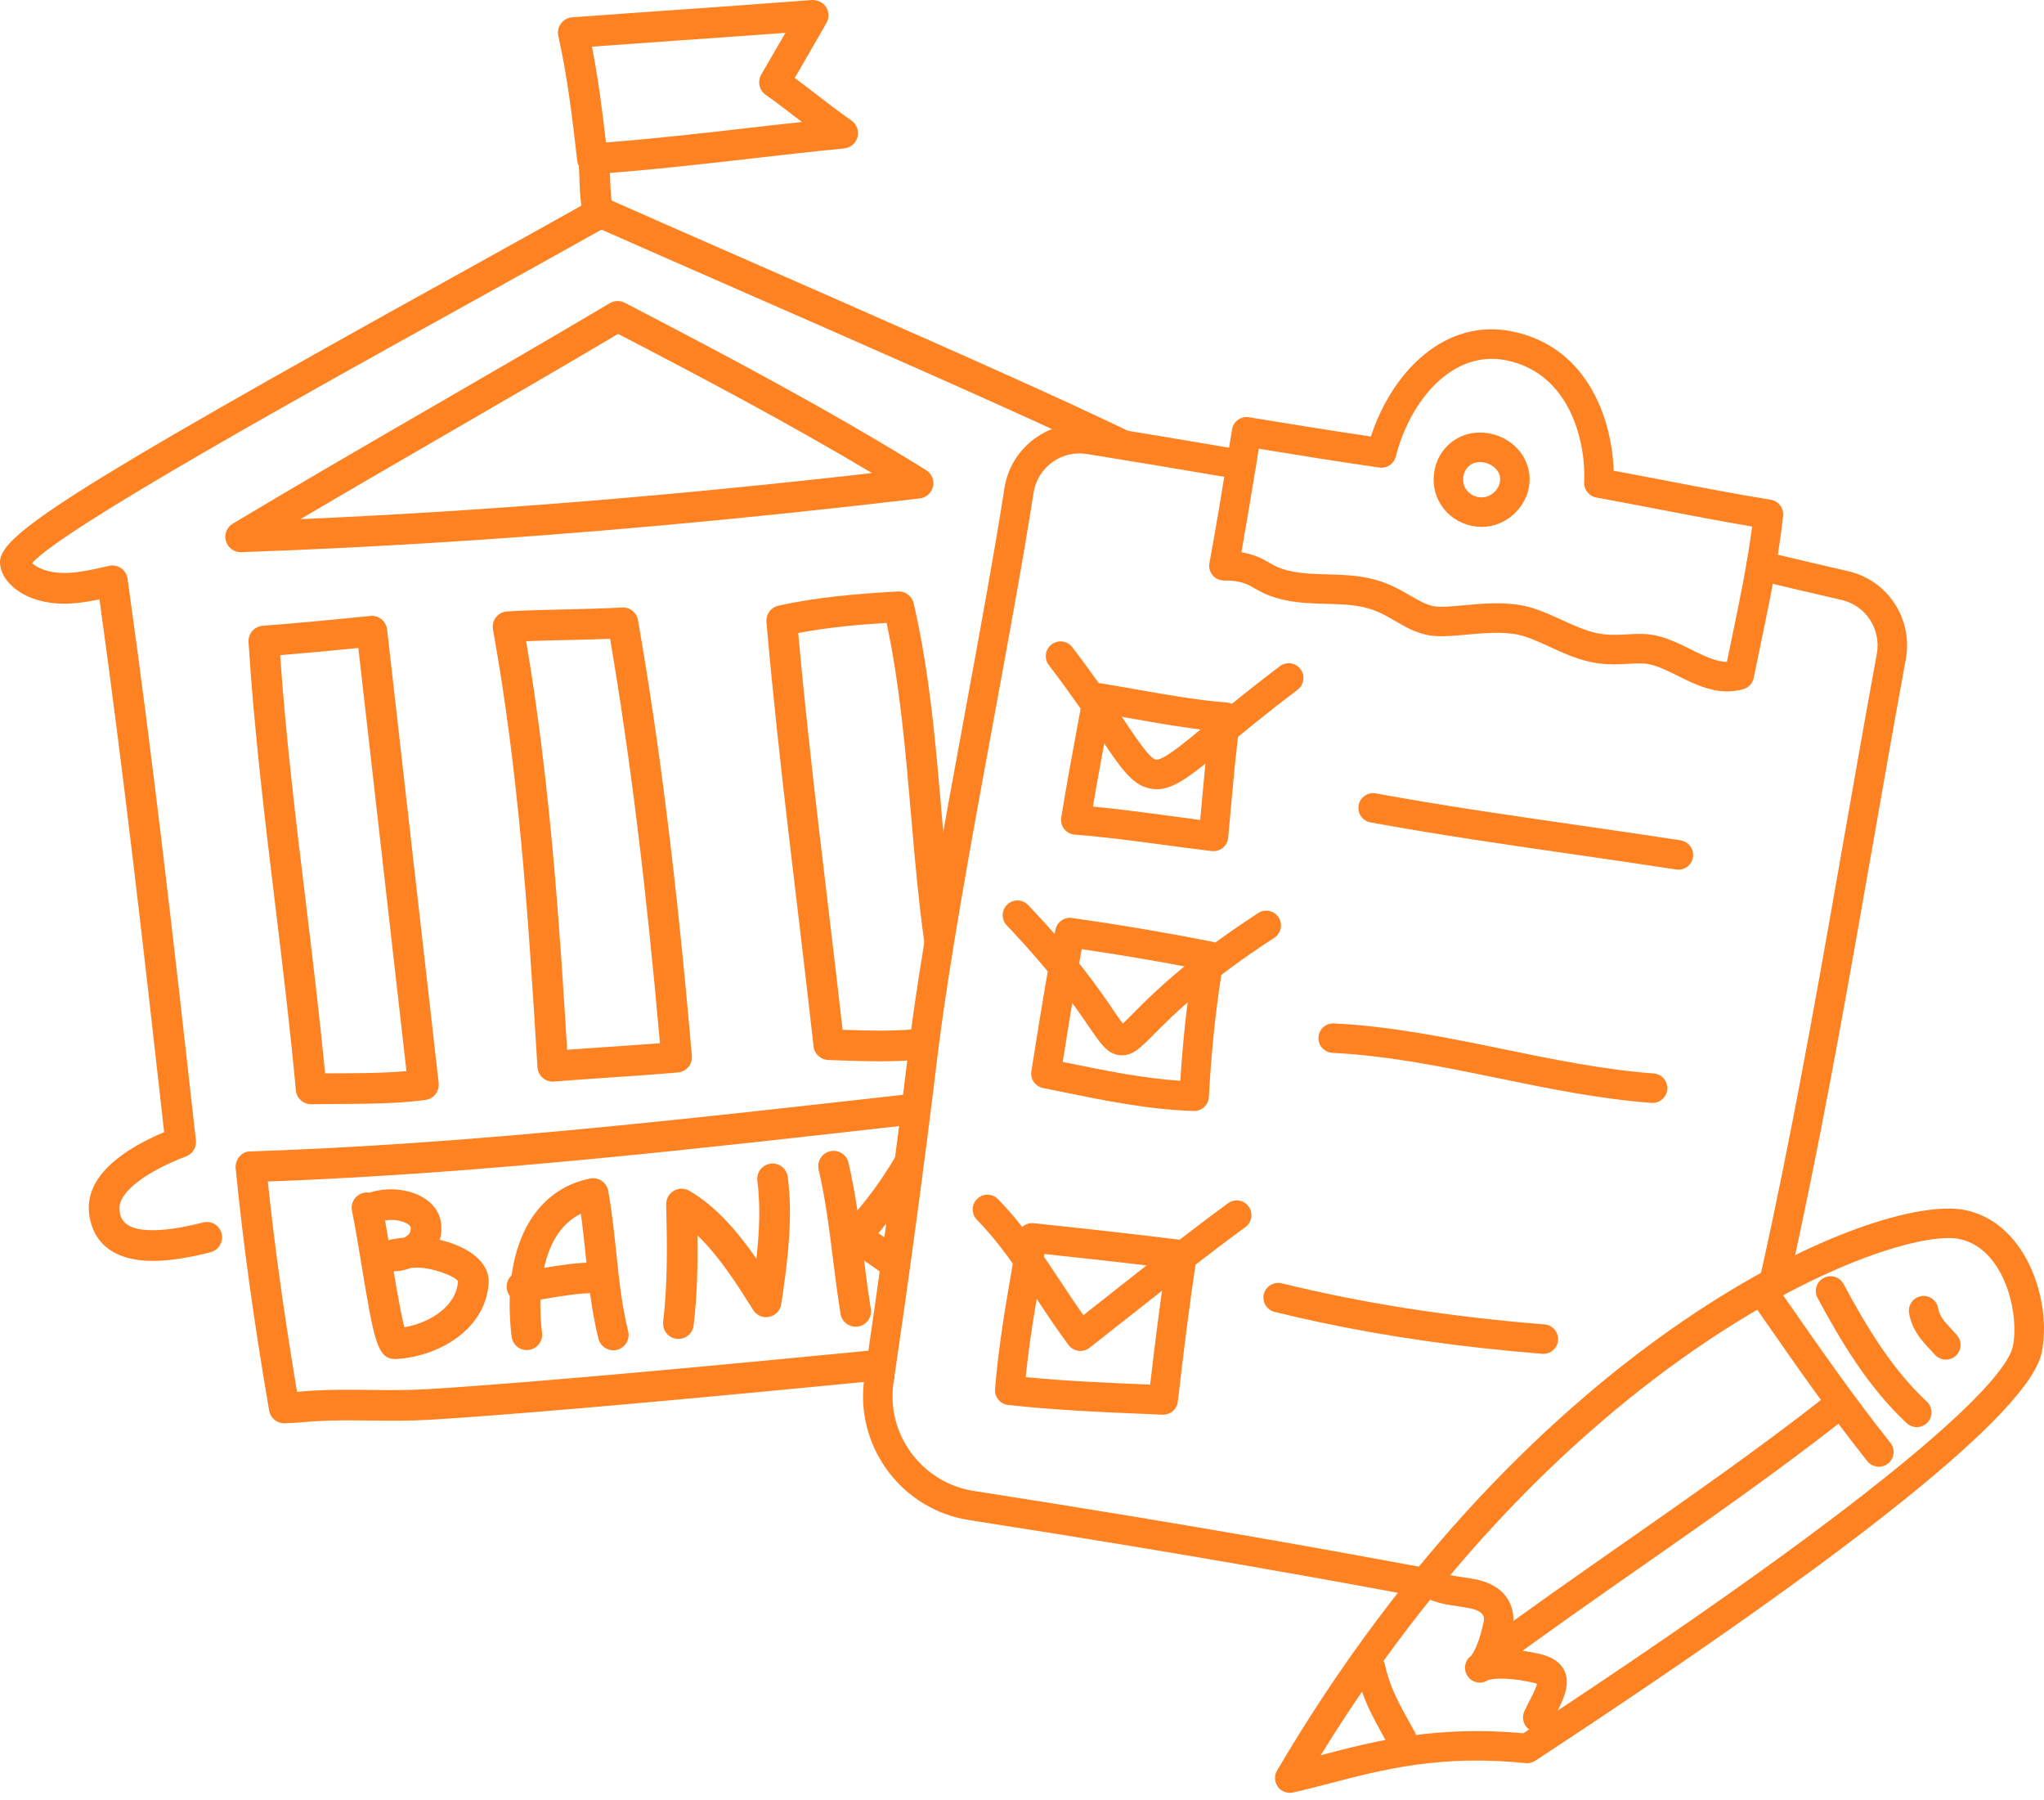
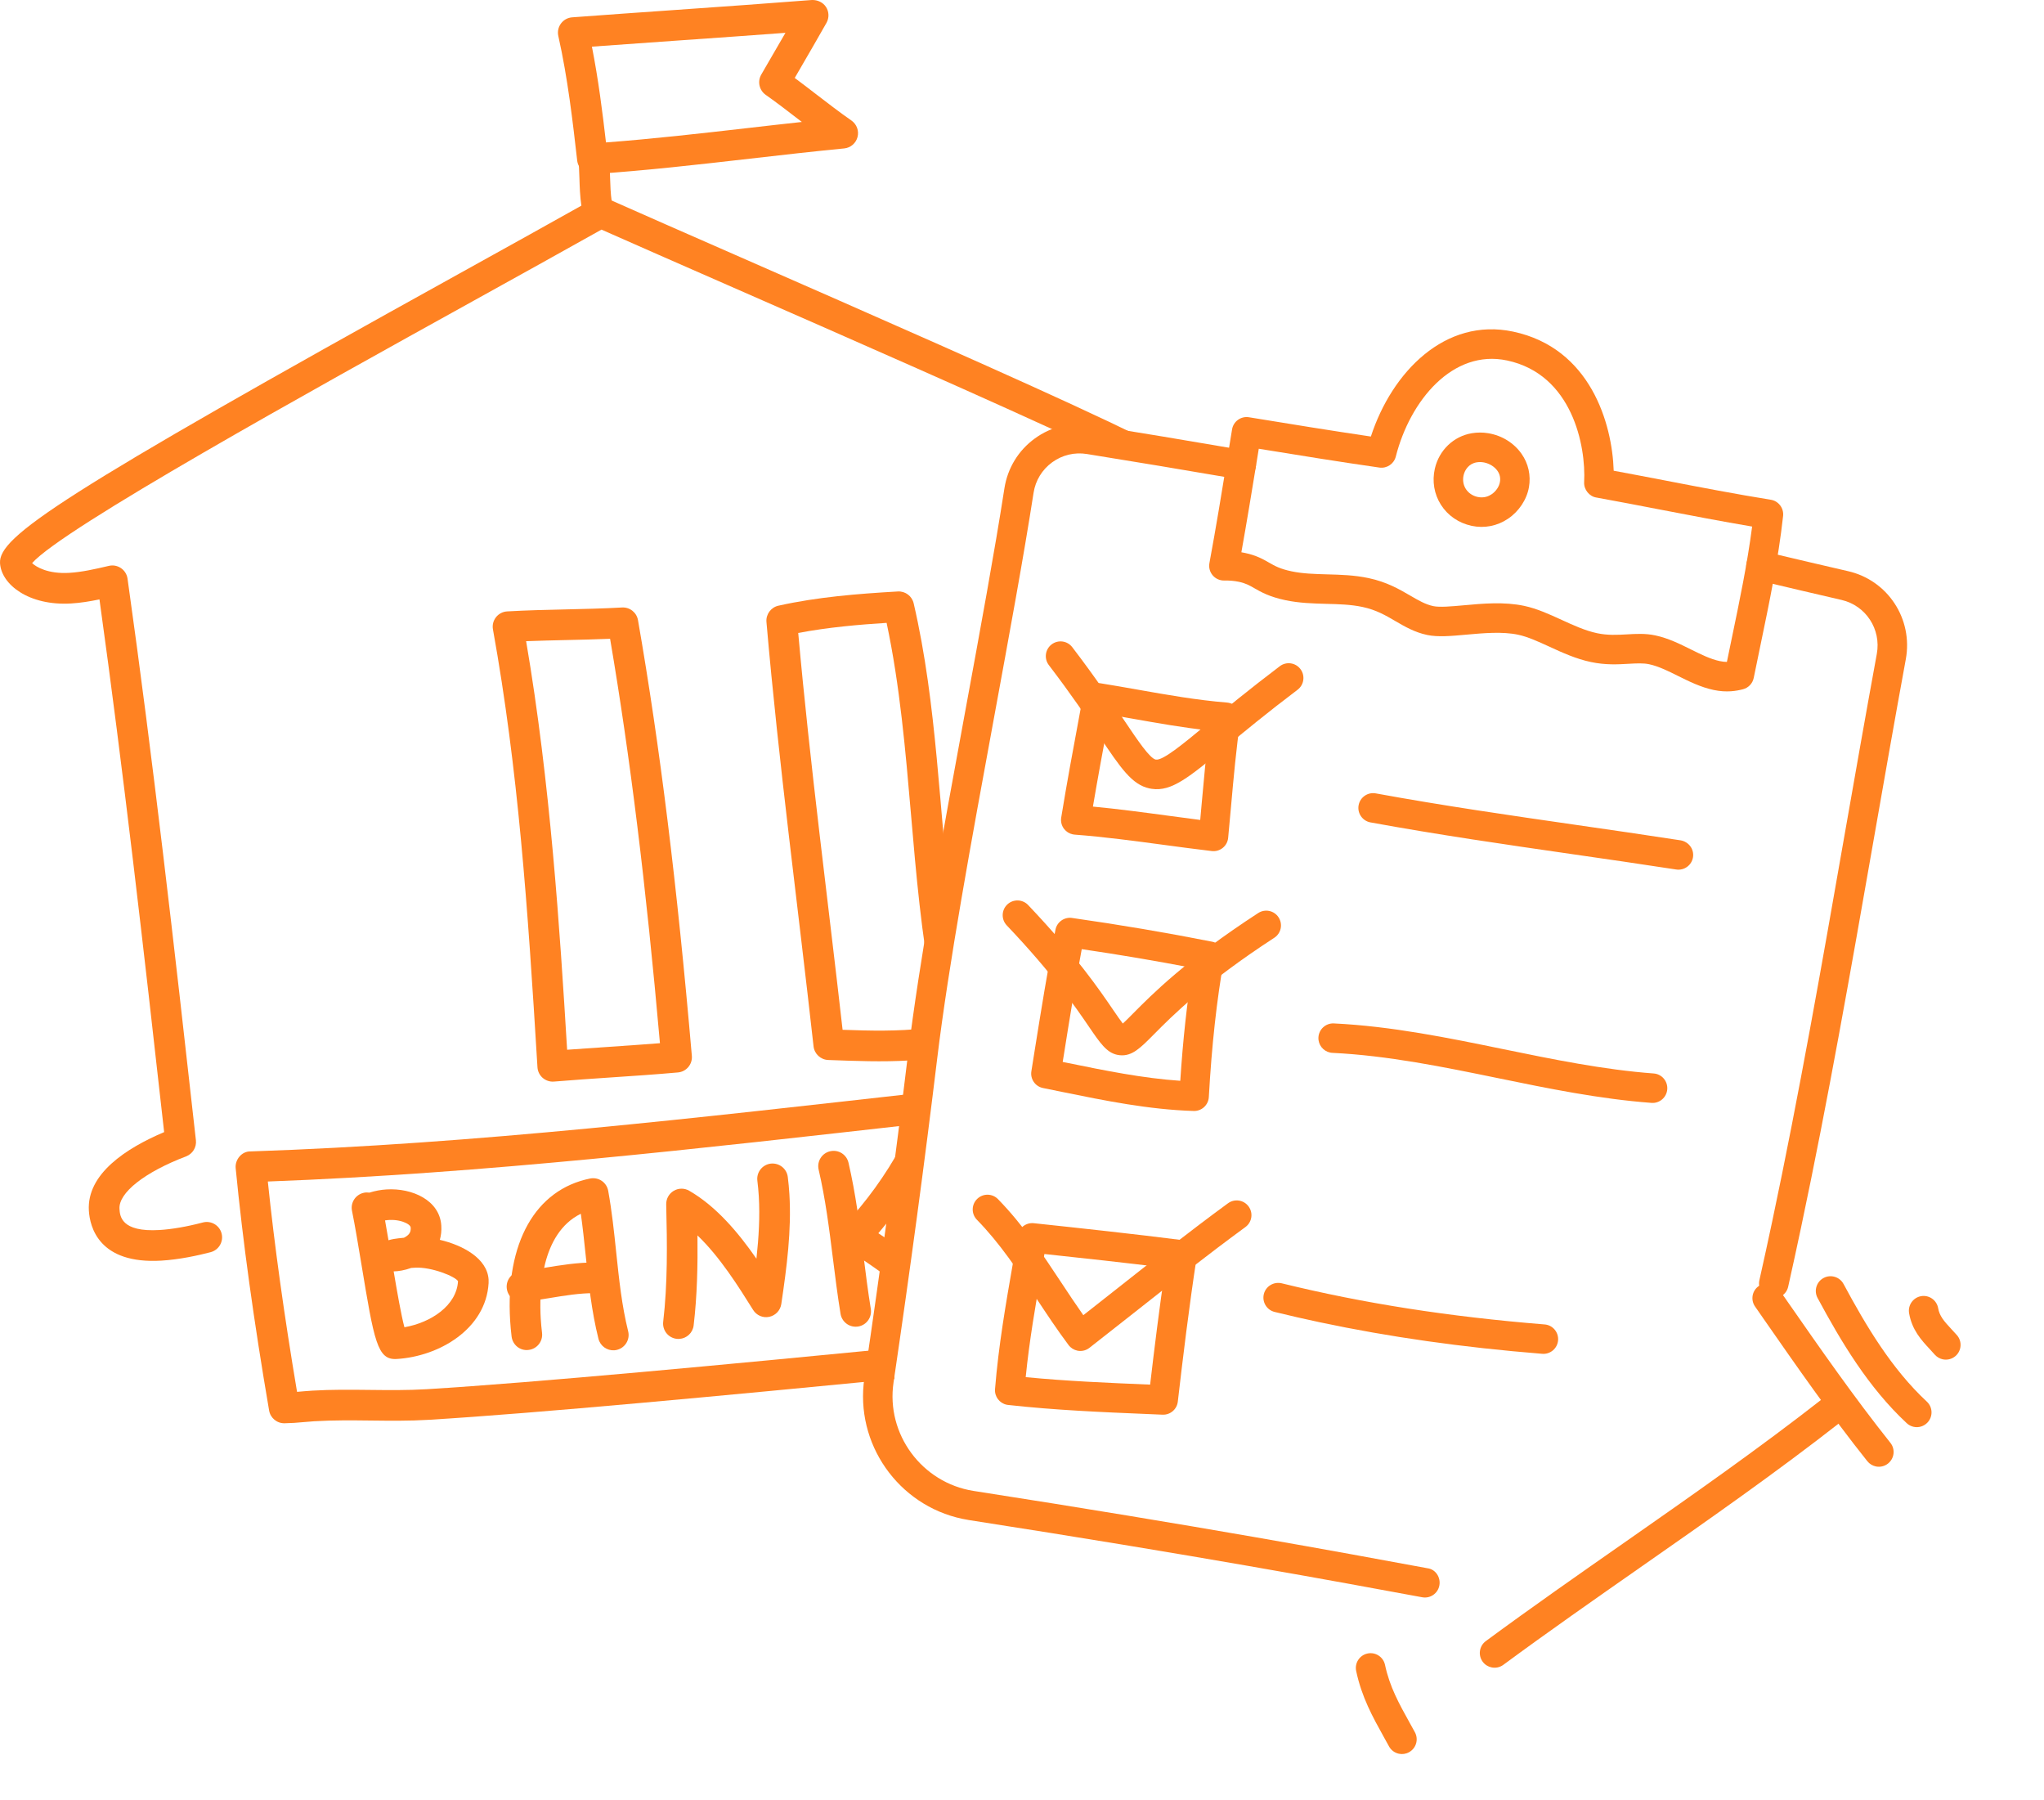
<svg xmlns="http://www.w3.org/2000/svg" width="92" height="81" viewBox="0 0 92 81" fill="none">
  <path fill-rule="evenodd" clip-rule="evenodd" d="M7.266 56.726C4.451 56.895 4.045 55.211 4 54.478C3.9 52.821 5.683 51.665 7.388 50.943C6.442 42.48 5.563 34.784 4.477 26.972C4.047 27.061 3.621 27.13 3.203 27.155C1.3 27.27 0.059 26.303 0.001 25.342C-0.07 24.157 2.634 22.302 20.679 12.308C22.872 11.092 24.941 9.946 26.698 8.958C26.888 8.851 27.118 8.84 27.317 8.929C28.819 9.597 30.94 10.527 33.321 11.57C38.988 14.053 46.04 17.143 49.886 18.965C50.601 19.307 51.316 19.663 52.045 19.974C51.853 19.957 51.664 19.939 51.477 19.901C51.035 19.81 49.357 19.816 48.708 19.937C44.779 18.098 38.148 15.193 32.767 12.835C30.545 11.861 28.551 10.988 27.073 10.332C25.38 11.282 23.419 12.368 21.348 13.516C13.925 17.627 2.826 23.775 1.445 25.339C1.624 25.511 2.162 25.835 3.12 25.777C3.666 25.745 4.25 25.616 4.901 25.463C5.295 25.37 5.685 25.639 5.741 26.04C6.9 34.286 7.819 42.364 8.818 51.312C8.853 51.625 8.671 51.921 8.378 52.034C6.511 52.745 5.335 53.671 5.378 54.395C5.397 54.712 5.442 55.453 7.183 55.348C7.743 55.314 8.416 55.197 9.131 55.009C9.498 54.913 9.878 55.133 9.974 55.503C10.07 55.871 9.85 56.248 9.481 56.346C8.923 56.491 8.084 56.677 7.266 56.726Z" fill="#FF8222" />
-   <path fill-rule="evenodd" clip-rule="evenodd" d="M19.045 24.454C16.295 24.62 13.539 24.752 10.856 24.846C10.542 24.857 10.259 24.653 10.17 24.351C10.081 24.049 10.207 23.725 10.478 23.563C13.483 21.762 16.603 19.957 19.619 18.211C22.198 16.718 24.866 15.175 27.446 13.643C27.652 13.522 27.905 13.513 28.117 13.623C32.555 15.926 37.257 18.405 41.685 21.156C41.934 21.311 42.058 21.607 41.994 21.892C41.93 22.178 41.692 22.393 41.401 22.428C33.445 23.365 26.132 24.027 19.045 24.454ZM13.524 23.36C21.725 23.003 30.066 22.329 39.246 21.287C35.483 19.039 31.563 16.97 27.821 15.025C25.338 16.497 22.783 17.974 20.311 19.406C18.075 20.7 15.783 22.027 13.524 23.36Z" fill="#FF8222" />
-   <path fill-rule="evenodd" clip-rule="evenodd" d="M17.855 49.617C16.987 49.669 16.096 49.673 15.235 49.677C14.826 49.679 14.418 49.681 14.016 49.689C13.655 49.695 13.349 49.422 13.317 49.062C13.059 46.263 12.718 43.44 12.387 40.711C11.919 36.858 11.438 32.874 11.186 28.891C11.162 28.514 11.445 28.189 11.822 28.159C13.238 28.05 14.733 27.913 16.668 27.716C17.034 27.675 17.38 27.95 17.423 28.324C17.799 31.611 18.174 34.929 18.551 38.246C18.951 41.754 19.349 45.261 19.745 48.732C19.788 49.106 19.523 49.445 19.15 49.495C18.748 49.548 18.323 49.589 17.855 49.617ZM14.632 48.3C14.83 48.3 15.029 48.298 15.228 48.297C16.071 48.293 16.942 48.289 17.772 48.239C17.953 48.228 18.127 48.215 18.294 48.2C17.925 44.955 17.552 41.678 17.18 38.401C16.829 35.312 16.479 32.223 16.129 29.158C14.793 29.291 13.666 29.395 12.609 29.481C12.867 33.202 13.319 36.931 13.758 40.544C14.064 43.078 14.381 45.691 14.632 48.3Z" fill="#FF8222" />
  <path fill-rule="evenodd" clip-rule="evenodd" d="M24.922 48.67C24.742 48.682 24.565 48.621 24.428 48.504C24.287 48.382 24.202 48.209 24.191 48.023C23.749 40.717 23.322 34.627 22.188 28.323C22.152 28.129 22.202 27.929 22.324 27.774C22.446 27.619 22.628 27.524 22.825 27.512C23.714 27.461 24.601 27.441 25.46 27.422C26.293 27.403 27.154 27.383 27.998 27.336C28.347 27.316 28.656 27.561 28.716 27.906C29.703 33.57 30.474 39.8 31.14 47.512C31.173 47.89 30.893 48.225 30.514 48.258C29.517 48.348 28.497 48.416 27.51 48.482C26.651 48.54 25.791 48.598 24.922 48.67ZM23.681 28.852C24.769 35.224 25.197 41.802 25.526 47.237C26.155 47.19 26.786 47.148 27.418 47.105C28.169 47.054 28.941 47.003 29.704 46.942C29.079 39.856 28.362 34.039 27.46 28.744C26.797 28.772 26.135 28.787 25.491 28.801C24.897 28.815 24.289 28.829 23.681 28.852Z" fill="#FF8222" />
  <path fill-rule="evenodd" clip-rule="evenodd" d="M40.924 47.719C39.712 47.792 38.493 47.742 37.28 47.698C36.938 47.686 36.656 47.424 36.618 47.085C35.91 40.72 35.051 34.371 34.498 27.989C34.468 27.644 34.698 27.33 35.036 27.255C36.805 26.861 38.607 26.719 40.413 26.615C40.748 26.596 41.048 26.822 41.124 27.148C42.189 31.746 42.261 36.478 42.829 41.142C42.675 41.517 42.559 41.91 42.48 42.294C42.395 42.718 42.18 43.26 42.163 43.847C42.058 44.242 42.027 44.529 41.991 44.758C41.469 42.068 41.233 39.317 41.003 36.638C40.757 33.784 40.504 30.838 39.906 28.028C38.678 28.106 37.288 28.224 35.928 28.482C36.463 34.448 37.253 40.387 37.925 46.339C39.167 46.384 40.41 46.412 41.643 46.272C41.6 46.733 41.612 47.228 41.695 47.655C41.446 47.682 41.189 47.703 40.924 47.719Z" fill="#FF8222" />
  <path fill-rule="evenodd" clip-rule="evenodd" d="M19.283 63.89C17.572 63.993 15.856 63.851 14.146 63.954C13.844 63.972 13.543 64.008 13.241 64.027C13.102 64.035 12.959 64.04 12.815 64.044C12.47 64.055 12.171 63.81 12.113 63.471C11.422 59.433 10.929 55.867 10.608 52.569C10.57 52.185 10.879 51.803 11.272 51.812C21.425 51.475 31.532 50.281 41.621 49.154C41.486 49.705 41.468 50.062 41.332 50.575C31.601 51.669 21.846 52.802 12.055 53.166C12.355 56.057 12.788 59.167 13.37 62.631C13.601 62.611 13.832 62.59 14.064 62.576C15.775 62.473 17.491 62.614 19.2 62.512C24.096 62.216 32.926 61.379 40.401 60.652C40.318 60.869 40.269 61.108 40.262 61.365C40.262 61.583 40.255 61.816 40.256 62.054C32.831 62.775 24.142 63.597 19.283 63.89Z" fill="#FF8222" />
  <path fill-rule="evenodd" clip-rule="evenodd" d="M17.856 61.152C16.982 61.205 16.843 60.371 16.262 56.858C16.121 56.01 15.976 55.133 15.844 54.488C15.766 54.115 16.006 53.75 16.38 53.672C16.463 53.655 16.547 53.654 16.628 53.666C16.889 53.585 17.144 53.537 17.402 53.522C18.543 53.453 19.794 54.002 19.863 55.154C19.877 55.378 19.854 55.591 19.797 55.79C20.833 56.034 21.934 56.624 21.992 57.583C21.995 57.636 21.995 57.688 21.992 57.737C21.872 59.8 19.771 61.037 17.856 61.152ZM17.719 57.21C17.874 58.128 18.058 59.186 18.203 59.724C19.403 59.514 20.551 58.747 20.615 57.653C20.506 57.443 19.415 57 18.677 57.044C18.616 57.048 18.56 57.051 18.509 57.055C18.209 57.162 17.926 57.208 17.719 57.21ZM17.331 54.916C17.382 55.2 17.434 55.501 17.486 55.809C17.557 55.786 17.635 55.767 17.723 55.752C17.849 55.731 18.003 55.712 18.183 55.696C18.259 55.657 18.331 55.609 18.386 55.552C18.441 55.494 18.496 55.41 18.485 55.238C18.476 55.067 17.946 54.819 17.331 54.916Z" fill="#FF8222" />
  <path fill-rule="evenodd" clip-rule="evenodd" d="M27.645 60.761C27.319 60.78 27.016 60.566 26.935 60.238C26.625 58.998 26.49 57.716 26.36 56.476C26.296 55.863 26.23 55.234 26.143 54.617C24.328 55.51 24.267 58.152 24.339 59.339C24.352 59.559 24.373 59.772 24.397 59.975C24.444 60.353 24.175 60.698 23.796 60.744C23.412 60.796 23.074 60.52 23.027 60.143C22.999 59.913 22.976 59.672 22.961 59.422C22.75 55.919 24.095 53.53 26.56 53.031C26.742 52.996 26.931 53.032 27.084 53.136C27.238 53.241 27.343 53.403 27.375 53.585C27.541 54.498 27.639 55.43 27.733 56.331C27.864 57.579 27.988 58.757 28.273 59.904C28.366 60.274 28.141 60.648 27.771 60.741C27.729 60.752 27.686 60.758 27.645 60.761Z" fill="#FF8222" />
  <path fill-rule="evenodd" clip-rule="evenodd" d="M23.536 58.586C23.174 58.608 22.853 58.344 22.81 57.979C22.764 57.601 23.034 57.257 23.413 57.212C23.782 57.168 24.145 57.109 24.503 57.05C25.226 56.931 25.985 56.808 26.776 56.808C27.158 56.808 27.467 57.117 27.467 57.497C27.467 57.879 27.151 58.188 26.776 58.188C26.083 58.188 25.43 58.296 24.726 58.412C24.348 58.474 23.967 58.536 23.577 58.583C23.563 58.584 23.549 58.586 23.536 58.586Z" fill="#FF8222" />
  <path fill-rule="evenodd" clip-rule="evenodd" d="M30.578 60.248C30.537 60.251 30.496 60.249 30.455 60.245C30.076 60.2 29.806 59.857 29.85 59.478C30.052 57.766 30.03 56.002 29.986 54.196C29.98 53.946 30.109 53.713 30.324 53.585C30.538 53.458 30.805 53.456 31.021 53.581C32.246 54.288 33.238 55.475 34.047 56.639C34.152 55.681 34.208 54.74 34.153 53.824C34.139 53.593 34.117 53.362 34.089 53.133C34.041 52.755 34.308 52.41 34.687 52.361C35.069 52.318 35.41 52.582 35.458 52.959C35.491 53.22 35.515 53.48 35.531 53.741C35.629 55.37 35.414 57.006 35.166 58.68C35.123 58.966 34.907 59.195 34.624 59.255C34.337 59.316 34.051 59.189 33.898 58.945C33.243 57.898 32.406 56.561 31.393 55.592C31.408 56.957 31.379 58.303 31.221 59.64C31.182 59.978 30.905 60.228 30.578 60.248Z" fill="#FF8222" />
  <path fill-rule="evenodd" clip-rule="evenodd" d="M38.555 59.698C38.206 59.72 37.89 59.473 37.833 59.121C37.696 58.287 37.593 57.455 37.492 56.65C37.32 55.272 37.157 53.969 36.847 52.633C36.76 52.262 36.991 51.89 37.363 51.805C37.736 51.717 38.105 51.949 38.191 52.321C38.517 53.727 38.693 55.126 38.862 56.478C38.961 57.271 39.063 58.09 39.195 58.899C39.256 59.276 39.001 59.63 38.625 59.691C38.602 59.694 38.578 59.697 38.555 59.698Z" fill="#FF8222" />
  <path fill-rule="evenodd" clip-rule="evenodd" d="M40.606 57.979C39.778 57.319 38.945 56.733 38.117 56.228C37.743 56 37.674 55.487 37.972 55.167C38.989 54.083 39.859 52.879 40.56 51.591C40.686 51.359 40.902 51.244 41.123 51.232C40.946 51.765 40.849 52.726 41.035 53.487C40.582 54.186 40.08 54.855 39.534 55.493C39.999 55.799 40.464 56.128 40.927 56.479C40.763 56.93 40.606 57.497 40.606 57.979Z" fill="#FF8222" />
  <path fill-rule="evenodd" clip-rule="evenodd" d="M26.707 7.834C26.341 7.857 26.021 7.588 25.979 7.223C25.781 5.486 25.556 3.517 25.13 1.62C25.086 1.424 25.129 1.219 25.249 1.058C25.368 0.896 25.551 0.795 25.752 0.78C27.317 0.663 28.891 0.553 30.465 0.443C32.498 0.3 34.53 0.158 36.545 0C36.795 -0.007 37.044 0.103 37.181 0.318C37.318 0.532 37.325 0.806 37.2 1.028C36.794 1.746 36.38 2.459 35.967 3.169L35.771 3.508C36.108 3.758 36.438 4.012 36.761 4.261C37.269 4.651 37.793 5.055 38.325 5.425C38.562 5.592 38.671 5.887 38.597 6.167C38.524 6.447 38.283 6.652 37.996 6.679C36.593 6.815 35.157 6.979 33.769 7.138C31.456 7.403 29.063 7.677 26.707 7.834ZM26.642 2.099C26.932 3.572 27.118 5.047 27.275 6.409C29.386 6.25 31.532 6.005 33.612 5.767C34.427 5.673 35.259 5.578 36.092 5.488C36.034 5.443 35.976 5.399 35.919 5.356C35.446 4.991 34.956 4.614 34.462 4.266C34.171 4.059 34.085 3.665 34.264 3.356L34.773 2.477C34.967 2.143 35.16 1.811 35.353 1.477C33.762 1.596 32.161 1.708 30.561 1.82C29.253 1.911 27.945 2.003 26.642 2.099Z" fill="#FF8222" />
  <path fill-rule="evenodd" clip-rule="evenodd" d="M26.986 10.308C26.665 10.327 26.364 10.119 26.278 9.796C26.187 9.453 26.132 9.079 26.104 8.62C26.092 8.422 26.086 8.224 26.08 8.027C26.074 7.843 26.068 7.658 26.058 7.474C26.045 7.257 26.025 7.07 25.997 6.903C25.936 6.526 26.192 6.172 26.569 6.111C26.94 6.046 27.3 6.305 27.361 6.681C27.395 6.896 27.42 7.127 27.435 7.39C27.447 7.588 27.453 7.786 27.459 7.983C27.465 8.168 27.471 8.352 27.482 8.537C27.504 8.907 27.545 9.186 27.612 9.442C27.711 9.811 27.491 10.189 27.123 10.287C27.077 10.298 27.031 10.306 26.986 10.308Z" fill="#FF8222" />
  <path fill-rule="evenodd" clip-rule="evenodd" d="M43.307 68.343C40.427 67.733 38.471 64.96 38.905 62.017C39.657 56.911 40.299 52.161 40.863 47.491C41.379 43.233 42.426 37.545 43.438 32.043C44.12 28.339 44.763 24.841 45.209 21.972C45.351 21.065 45.837 20.268 46.578 19.73C47.32 19.191 48.227 18.974 49.133 19.12C51.146 19.442 53.449 19.826 55.979 20.259C56.352 20.331 56.583 20.664 56.522 21.025C56.459 21.386 56.116 21.629 55.755 21.567C53.23 21.135 50.931 20.752 48.922 20.43C48.367 20.34 47.813 20.473 47.358 20.803C46.905 21.133 46.607 21.62 46.521 22.175C46.072 25.062 45.426 28.569 44.743 32.283C43.734 37.765 42.691 43.433 42.181 47.65C41.614 52.331 40.972 57.093 40.218 62.209C39.874 64.537 41.496 66.722 43.815 67.088C53.956 68.665 60.403 69.857 64.254 70.569C64.617 70.614 64.853 70.982 64.786 71.342C64.719 71.703 64.374 71.941 64.013 71.874C60.168 71.163 53.733 69.973 43.611 68.4C43.509 68.384 43.407 68.365 43.307 68.343Z" fill="#FF8222" />
  <path fill-rule="evenodd" clip-rule="evenodd" d="M79.7 58.404C79.335 58.322 79.11 57.968 79.189 57.61C79.386 56.735 79.577 55.858 79.763 54.98C80.978 49.247 82.007 43.373 83.002 37.693C83.478 34.983 83.969 32.18 84.475 29.424C84.678 28.314 83.981 27.247 82.886 26.996C81.674 26.718 80.466 26.431 79.258 26.145L79.11 26.111C78.753 26.025 78.532 25.668 78.617 25.311C78.702 24.955 79.078 24.742 79.416 24.818L79.565 24.855C80.769 25.14 81.974 25.425 83.183 25.702C84.972 26.112 86.112 27.852 85.78 29.664C85.275 32.414 84.785 35.215 84.31 37.922C83.312 43.614 82.282 49.498 81.061 55.256C80.874 56.138 80.682 57.02 80.485 57.901C80.405 58.256 80.055 58.48 79.7 58.404Z" fill="#FF8222" />
  <path fill-rule="evenodd" clip-rule="evenodd" d="M64.236 28.572C63.674 28.453 63.235 28.198 62.811 27.951C62.363 27.689 61.939 27.442 61.326 27.312C60.802 27.201 60.261 27.186 59.69 27.172C59.093 27.155 58.478 27.139 57.854 27.007C57.131 26.854 56.758 26.64 56.457 26.468C56.233 26.339 56.07 26.246 55.757 26.179C55.56 26.138 55.339 26.118 55.1 26.123C54.902 26.126 54.711 26.041 54.582 25.888C54.453 25.736 54.399 25.534 54.436 25.338C54.732 23.742 54.998 22.113 55.256 20.536L55.455 19.322C55.514 18.961 55.856 18.716 56.217 18.776C58.157 19.093 59.926 19.381 61.703 19.643C62.651 16.731 65.053 14.275 68.105 14.922C71.585 15.66 72.566 19.059 72.632 21.182C73.429 21.329 74.223 21.482 75.015 21.634C76.551 21.931 78.14 22.236 79.703 22.488C80.047 22.541 80.295 22.864 80.257 23.215C80.043 25.166 79.638 27.111 79.247 28.991C79.141 29.496 79.036 30 78.935 30.504C78.885 30.753 78.698 30.951 78.451 31.015C78.167 31.089 77.72 31.172 77.13 31.047C76.547 30.923 76.025 30.663 75.521 30.413C75.071 30.189 74.646 29.979 74.226 29.889C73.958 29.833 73.653 29.85 73.299 29.87C72.812 29.898 72.262 29.929 71.606 29.79C70.93 29.647 70.324 29.369 69.737 29.099C69.237 28.87 68.767 28.654 68.329 28.561C67.621 28.411 66.762 28.49 66.004 28.558C65.313 28.621 64.717 28.674 64.236 28.572ZM61.602 26.014C62.423 26.188 62.984 26.516 63.48 26.804C63.844 27.016 64.158 27.199 64.511 27.274C64.797 27.335 65.325 27.287 65.884 27.237C66.735 27.159 67.7 27.071 68.604 27.263C69.186 27.387 69.748 27.645 70.29 27.894C70.811 28.133 71.35 28.379 71.88 28.492C72.363 28.595 72.801 28.569 73.224 28.546C73.635 28.522 74.06 28.497 74.5 28.591C75.085 28.715 75.607 28.974 76.111 29.225C76.562 29.448 76.987 29.66 77.406 29.748C77.525 29.774 77.632 29.784 77.727 29.785C77.8 29.431 77.874 29.076 77.947 28.721C78.29 27.074 78.644 25.379 78.863 23.694C77.487 23.462 76.105 23.196 74.764 22.938C73.795 22.751 72.823 22.564 71.847 22.387C71.538 22.338 71.284 22.033 71.302 21.698C71.389 20.077 70.775 16.845 67.83 16.22C65.397 15.705 63.47 18.006 62.824 20.547C62.74 20.875 62.422 21.088 62.086 21.04C60.306 20.784 58.556 20.503 56.657 20.193L56.567 20.75C56.347 22.095 56.12 23.479 55.874 24.851C55.928 24.86 55.981 24.87 56.033 24.881C56.55 24.99 56.851 25.163 57.118 25.316C57.382 25.467 57.611 25.599 58.131 25.708C58.635 25.815 59.164 25.829 59.726 25.845C60.331 25.861 60.958 25.877 61.602 26.014Z" fill="#FF8222" />
  <path fill-rule="evenodd" clip-rule="evenodd" d="M66.238 23.662C65.652 23.535 65.164 23.198 64.855 22.713C64.55 22.233 64.453 21.654 64.582 21.088C64.772 20.259 65.423 19.634 66.242 19.495C66.492 19.454 66.743 19.453 66.99 19.495C67.613 19.599 68.145 19.938 68.485 20.421C68.793 20.86 68.911 21.394 68.817 21.926C68.718 22.483 68.365 23.015 67.872 23.345C67.388 23.671 66.808 23.783 66.238 23.662ZM66.807 20.812C66.794 20.809 66.781 20.806 66.767 20.805C66.668 20.788 66.565 20.788 66.462 20.805C66.115 20.863 65.931 21.143 65.876 21.384C65.827 21.602 65.862 21.822 65.975 22C66.093 22.185 66.282 22.313 66.509 22.362C66.79 22.422 67.003 22.331 67.133 22.244C67.329 22.113 67.474 21.902 67.51 21.695C67.544 21.508 67.507 21.337 67.4 21.186C67.27 21.001 67.05 20.863 66.807 20.812Z" fill="#FF8222" />
  <path fill-rule="evenodd" clip-rule="evenodd" d="M48.283 37.544C48.131 37.512 47.995 37.428 47.899 37.306C47.783 37.159 47.735 36.971 47.765 36.788C48.016 35.248 48.302 33.703 48.581 32.209L48.753 31.277C48.819 30.923 49.154 30.686 49.51 30.743C50.072 30.832 50.633 30.932 51.197 31.031C52.516 31.265 53.88 31.506 55.228 31.614C55.411 31.629 55.58 31.72 55.694 31.862C55.809 32.006 55.859 32.191 55.832 32.371C55.641 33.681 55.523 35.01 55.408 36.296C55.367 36.765 55.325 37.234 55.279 37.7C55.263 37.878 55.175 38.041 55.035 38.154C54.897 38.266 54.719 38.317 54.542 38.296C53.817 38.211 53.096 38.113 52.377 38.017C51.059 37.84 49.695 37.656 48.37 37.557C48.341 37.555 48.311 37.551 48.283 37.544ZM49.939 32.159L49.885 32.452C49.652 33.709 49.411 35.002 49.192 36.295C50.319 36.401 51.453 36.554 52.555 36.702C53.043 36.768 53.532 36.833 54.022 36.896C54.044 36.657 54.066 36.418 54.086 36.179C54.183 35.098 54.282 33.986 54.425 32.871C53.25 32.743 52.093 32.538 50.966 32.338C50.622 32.278 50.281 32.217 49.939 32.159Z" fill="#FF8222" />
  <path fill-rule="evenodd" clip-rule="evenodd" d="M51.739 35.478C50.946 35.31 50.444 34.563 49.484 33.132C48.92 32.293 48.218 31.248 47.208 29.928C46.986 29.637 47.041 29.221 47.332 28.998C47.623 28.776 48.039 28.83 48.262 29.122C49.297 30.473 50.041 31.583 50.585 32.392C51.209 33.321 51.748 34.123 52.022 34.181C52.342 34.228 53.218 33.505 54.326 32.588C55.163 31.898 56.205 31.038 57.603 29.979C57.895 29.757 58.311 29.814 58.533 30.108C58.754 30.4 58.696 30.816 58.404 31.037C57.027 32.078 55.998 32.928 55.172 33.612C53.497 34.995 52.733 35.626 51.842 35.496C51.807 35.491 51.772 35.485 51.739 35.478Z" fill="#FF8222" />
  <path fill-rule="evenodd" clip-rule="evenodd" d="M46.939 48.958C46.593 48.885 46.365 48.553 46.422 48.204L46.566 47.299C46.854 45.502 47.151 43.645 47.506 41.835C47.574 41.489 47.901 41.257 48.25 41.306C50.408 41.613 52.475 41.963 54.57 42.377C54.928 42.453 55.157 42.791 55.094 43.144C54.765 44.993 54.54 47.029 54.409 49.367C54.388 49.726 54.085 50.003 53.727 49.992C51.705 49.93 49.725 49.526 47.809 49.135C47.809 49.135 46.946 48.959 46.939 48.958ZM48.689 42.71C48.389 44.303 48.129 45.929 47.877 47.508L47.832 47.785L48.073 47.834C49.725 48.171 51.428 48.519 53.124 48.634C53.245 46.775 53.428 45.102 53.678 43.555C52.025 43.237 50.383 42.959 48.689 42.71Z" fill="#FF8222" />
  <path fill-rule="evenodd" clip-rule="evenodd" d="M50.286 47.465C49.808 47.364 49.516 46.936 49.017 46.206C48.411 45.318 47.397 43.832 45.313 41.639C45.061 41.374 45.072 40.954 45.337 40.701C45.603 40.449 46.023 40.459 46.276 40.725C48.432 42.995 49.485 44.536 50.113 45.458C50.267 45.681 50.422 45.91 50.537 46.058C50.663 45.945 50.832 45.774 50.997 45.607C51.832 44.764 53.385 43.195 56.632 41.085C56.939 40.886 57.35 40.972 57.549 41.28C57.749 41.587 57.663 41.998 57.356 42.198C54.228 44.231 52.74 45.733 51.941 46.54C51.327 47.16 50.957 47.534 50.41 47.484C50.367 47.48 50.327 47.474 50.286 47.465Z" fill="#FF8222" />
  <path fill-rule="evenodd" clip-rule="evenodd" d="M45.309 63.21C44.987 63.142 44.76 62.844 44.786 62.508C44.943 60.561 45.271 58.675 45.589 56.852C45.662 56.434 45.735 56.014 45.806 55.591C45.865 55.246 46.182 55.005 46.531 55.042C48.673 55.27 50.959 55.517 53.29 55.812C53.47 55.836 53.629 55.928 53.737 56.07C53.845 56.213 53.891 56.394 53.863 56.571C53.519 58.805 53.24 61.111 53.013 63.071C52.974 63.416 52.674 63.673 52.326 63.658L51.648 63.629C49.599 63.544 47.482 63.455 45.373 63.22C45.352 63.218 45.331 63.214 45.309 63.21ZM47.009 56.428C46.972 56.645 46.934 56.863 46.897 57.079C46.607 58.74 46.331 60.32 46.167 61.969C48.019 62.149 49.889 62.227 51.704 62.303L51.767 62.306C51.958 60.677 52.183 58.853 52.45 57.044C50.585 56.815 48.755 56.614 47.009 56.428Z" fill="#FF8222" />
  <path fill-rule="evenodd" clip-rule="evenodd" d="M48.489 60.776C48.333 60.743 48.192 60.654 48.096 60.525C47.582 59.839 47.108 59.122 46.65 58.43C45.807 57.156 45.012 55.952 43.971 54.887C43.714 54.625 43.719 54.205 43.982 53.949C44.245 53.692 44.664 53.697 44.92 53.96C46.049 55.115 46.918 56.428 47.758 57.698C48.082 58.188 48.415 58.691 48.76 59.181C49.224 58.816 49.684 58.453 50.145 58.091C51.813 56.775 53.538 55.414 55.272 54.145C55.568 53.929 55.983 53.992 56.199 54.288C56.416 54.584 56.352 54.999 56.056 55.215C54.341 56.471 52.702 57.764 50.966 59.133C50.327 59.637 49.683 60.144 49.035 60.65C48.895 60.76 48.717 60.809 48.538 60.785C48.523 60.782 48.506 60.779 48.489 60.776Z" fill="#FF8222" />
  <path fill-rule="evenodd" clip-rule="evenodd" d="M61.665 37.003C61.316 36.928 61.086 36.588 61.151 36.234C61.217 35.874 61.563 35.635 61.923 35.701C64.944 36.254 67.999 36.695 70.954 37.121C72.51 37.346 74.073 37.571 75.647 37.814C76.011 37.879 76.257 38.211 76.202 38.572C76.145 38.934 75.806 39.182 75.444 39.126C73.875 38.884 72.317 38.659 70.764 38.435C67.797 38.007 64.73 37.564 61.665 37.003Z" fill="#FF8222" />
  <path fill-rule="evenodd" clip-rule="evenodd" d="M59.866 47.363C59.554 47.297 59.326 47.012 59.342 46.683C59.36 46.317 59.671 46.035 60.036 46.052C62.632 46.177 65.196 46.703 67.676 47.213C69.886 47.666 72.172 48.136 74.43 48.304C74.796 48.329 75.07 48.65 75.043 49.016C75.015 49.381 74.697 49.656 74.332 49.628C71.989 49.453 69.661 48.975 67.41 48.512C64.979 48.013 62.466 47.497 59.974 47.377C59.937 47.376 59.901 47.371 59.866 47.363Z" fill="#FF8222" />
  <path fill-rule="evenodd" clip-rule="evenodd" d="M59.41 59.501C58.727 59.356 58.041 59.2 57.371 59.035C57.015 58.948 56.798 58.588 56.885 58.232C56.973 57.877 57.331 57.663 57.688 57.746C61.36 58.648 65.204 59.248 69.52 59.597C69.885 59.623 70.158 59.946 70.129 60.311C70.1 60.677 69.779 60.949 69.414 60.919C65.812 60.629 62.539 60.164 59.41 59.501Z" fill="#FF8222" />
-   <path fill-rule="evenodd" clip-rule="evenodd" d="M57.914 80.66C57.757 80.626 57.614 80.536 57.515 80.4C57.36 80.187 57.347 79.902 57.479 79.674C68.98 60.098 84.51 53.615 88.473 54.455C91.266 55.047 92.365 58.651 91.894 60.871C91.338 63.498 83.667 69.675 69.096 79.234C68.968 79.317 68.815 79.354 68.663 79.339C64.852 78.942 62.219 79.63 59.896 80.237C59.307 80.39 58.749 80.537 58.194 80.659C58.101 80.68 58.006 80.678 57.914 80.66ZM88.197 55.754C86.744 55.446 82.182 56.718 76.591 60.514C72.011 63.621 65.406 69.314 59.444 78.983C59.483 78.972 59.522 78.962 59.561 78.953C61.827 78.36 64.636 77.626 68.564 77.995C87.794 65.366 90.379 61.621 90.596 60.595C90.906 59.134 90.23 56.184 88.197 55.754Z" fill="#FF8222" />
  <path fill-rule="evenodd" clip-rule="evenodd" d="M62.964 78.915C62.781 78.876 62.615 78.761 62.519 78.584L62.292 78.174C61.778 77.248 61.292 76.373 61.041 75.193C60.965 74.834 61.193 74.481 61.551 74.405C61.91 74.328 62.263 74.558 62.339 74.916C62.549 75.903 62.968 76.656 63.453 77.529L63.684 77.947C63.859 78.269 63.741 78.672 63.419 78.847C63.275 78.927 63.113 78.947 62.964 78.915Z" fill="#FF8222" />
  <path fill-rule="evenodd" clip-rule="evenodd" d="M84.43 65.987C84.284 65.955 84.148 65.876 84.048 65.751C82.394 63.676 80.861 61.474 79.379 59.345L78.996 58.793C78.786 58.493 78.859 58.079 79.161 57.87C79.461 57.66 79.874 57.735 80.084 58.035L80.468 58.587C81.938 60.699 83.459 62.882 85.086 64.924C85.315 65.21 85.268 65.627 84.98 65.856C84.819 65.985 84.617 66.026 84.43 65.987Z" fill="#FF8222" />
  <path fill-rule="evenodd" clip-rule="evenodd" d="M86.136 64.205C86.022 64.181 85.913 64.127 85.822 64.041C84.093 62.432 82.872 60.382 81.808 58.406C81.635 58.082 81.756 57.68 82.079 57.507C82.401 57.334 82.804 57.455 82.978 57.778C83.986 59.653 85.138 61.593 86.726 63.07C86.995 63.32 87.009 63.739 86.759 64.008C86.595 64.185 86.356 64.252 86.136 64.205Z" fill="#FF8222" />
  <path fill-rule="evenodd" clip-rule="evenodd" d="M87.443 61.167C87.308 61.138 87.181 61.066 87.081 60.954C87.007 60.869 86.932 60.788 86.858 60.708C86.483 60.305 86.058 59.848 85.928 59.093C85.866 58.731 86.108 58.388 86.468 58.325C86.829 58.262 87.173 58.505 87.236 58.866C87.297 59.216 87.49 59.44 87.83 59.806C87.913 59.894 87.998 59.986 88.082 60.081C88.322 60.356 88.294 60.776 88.019 61.017C87.855 61.16 87.641 61.209 87.443 61.167Z" fill="#FF8222" />
-   <path fill-rule="evenodd" clip-rule="evenodd" d="M69.076 77.933C69.034 77.924 68.992 77.911 68.95 77.893C68.614 77.749 68.459 77.357 68.603 77.021C68.663 76.882 68.747 76.721 68.835 76.549C68.967 76.295 69.13 75.981 69.181 75.767C69.134 75.749 69.062 75.728 68.957 75.705C67.576 75.412 67.038 75.58 66.958 75.611C66.763 75.733 66.595 75.727 66.466 75.699C66.108 75.623 65.879 75.271 65.954 74.912C65.972 74.828 66.008 74.663 66.209 74.514C66.276 74.434 66.552 74.055 66.776 72.996C66.806 72.855 66.877 72.521 66.175 72.373C66.011 72.338 65.837 72.313 65.659 72.287C65.447 72.256 65.229 72.224 65.016 72.179C64.614 72.094 64.297 71.977 64.019 71.815C63.703 71.63 63.597 71.223 63.783 70.907C63.968 70.591 64.375 70.484 64.691 70.67C64.842 70.759 65.033 70.826 65.292 70.881C65.477 70.92 65.666 70.947 65.851 70.974C66.058 71.004 66.259 71.034 66.45 71.075C67.926 71.387 68.248 72.454 68.075 73.272C68.001 73.618 67.917 73.932 67.821 74.213C68.24 74.232 68.712 74.296 69.233 74.407C70.56 74.688 70.587 75.541 70.484 76.024C70.402 76.415 70.195 76.811 70.013 77.162C69.941 77.301 69.872 77.433 69.823 77.546C69.695 77.842 69.379 77.998 69.076 77.933ZM67.024 75.564C67.006 75.578 66.989 75.59 66.972 75.602C66.987 75.592 67.005 75.579 67.024 75.564Z" fill="#FF8222" />
  <path fill-rule="evenodd" clip-rule="evenodd" d="M67.132 75.029C66.978 74.997 66.836 74.91 66.736 74.775C66.518 74.48 66.581 74.064 66.876 73.847C68.925 72.336 71.046 70.855 73.098 69.423C76.089 67.334 79.181 65.174 82.096 62.892C82.384 62.667 82.802 62.717 83.027 63.005C83.254 63.294 83.202 63.711 82.914 63.937C79.972 66.242 76.863 68.412 73.857 70.511C71.813 71.939 69.699 73.415 67.664 74.915C67.504 75.032 67.311 75.068 67.132 75.029Z" fill="#FF8222" />
</svg>